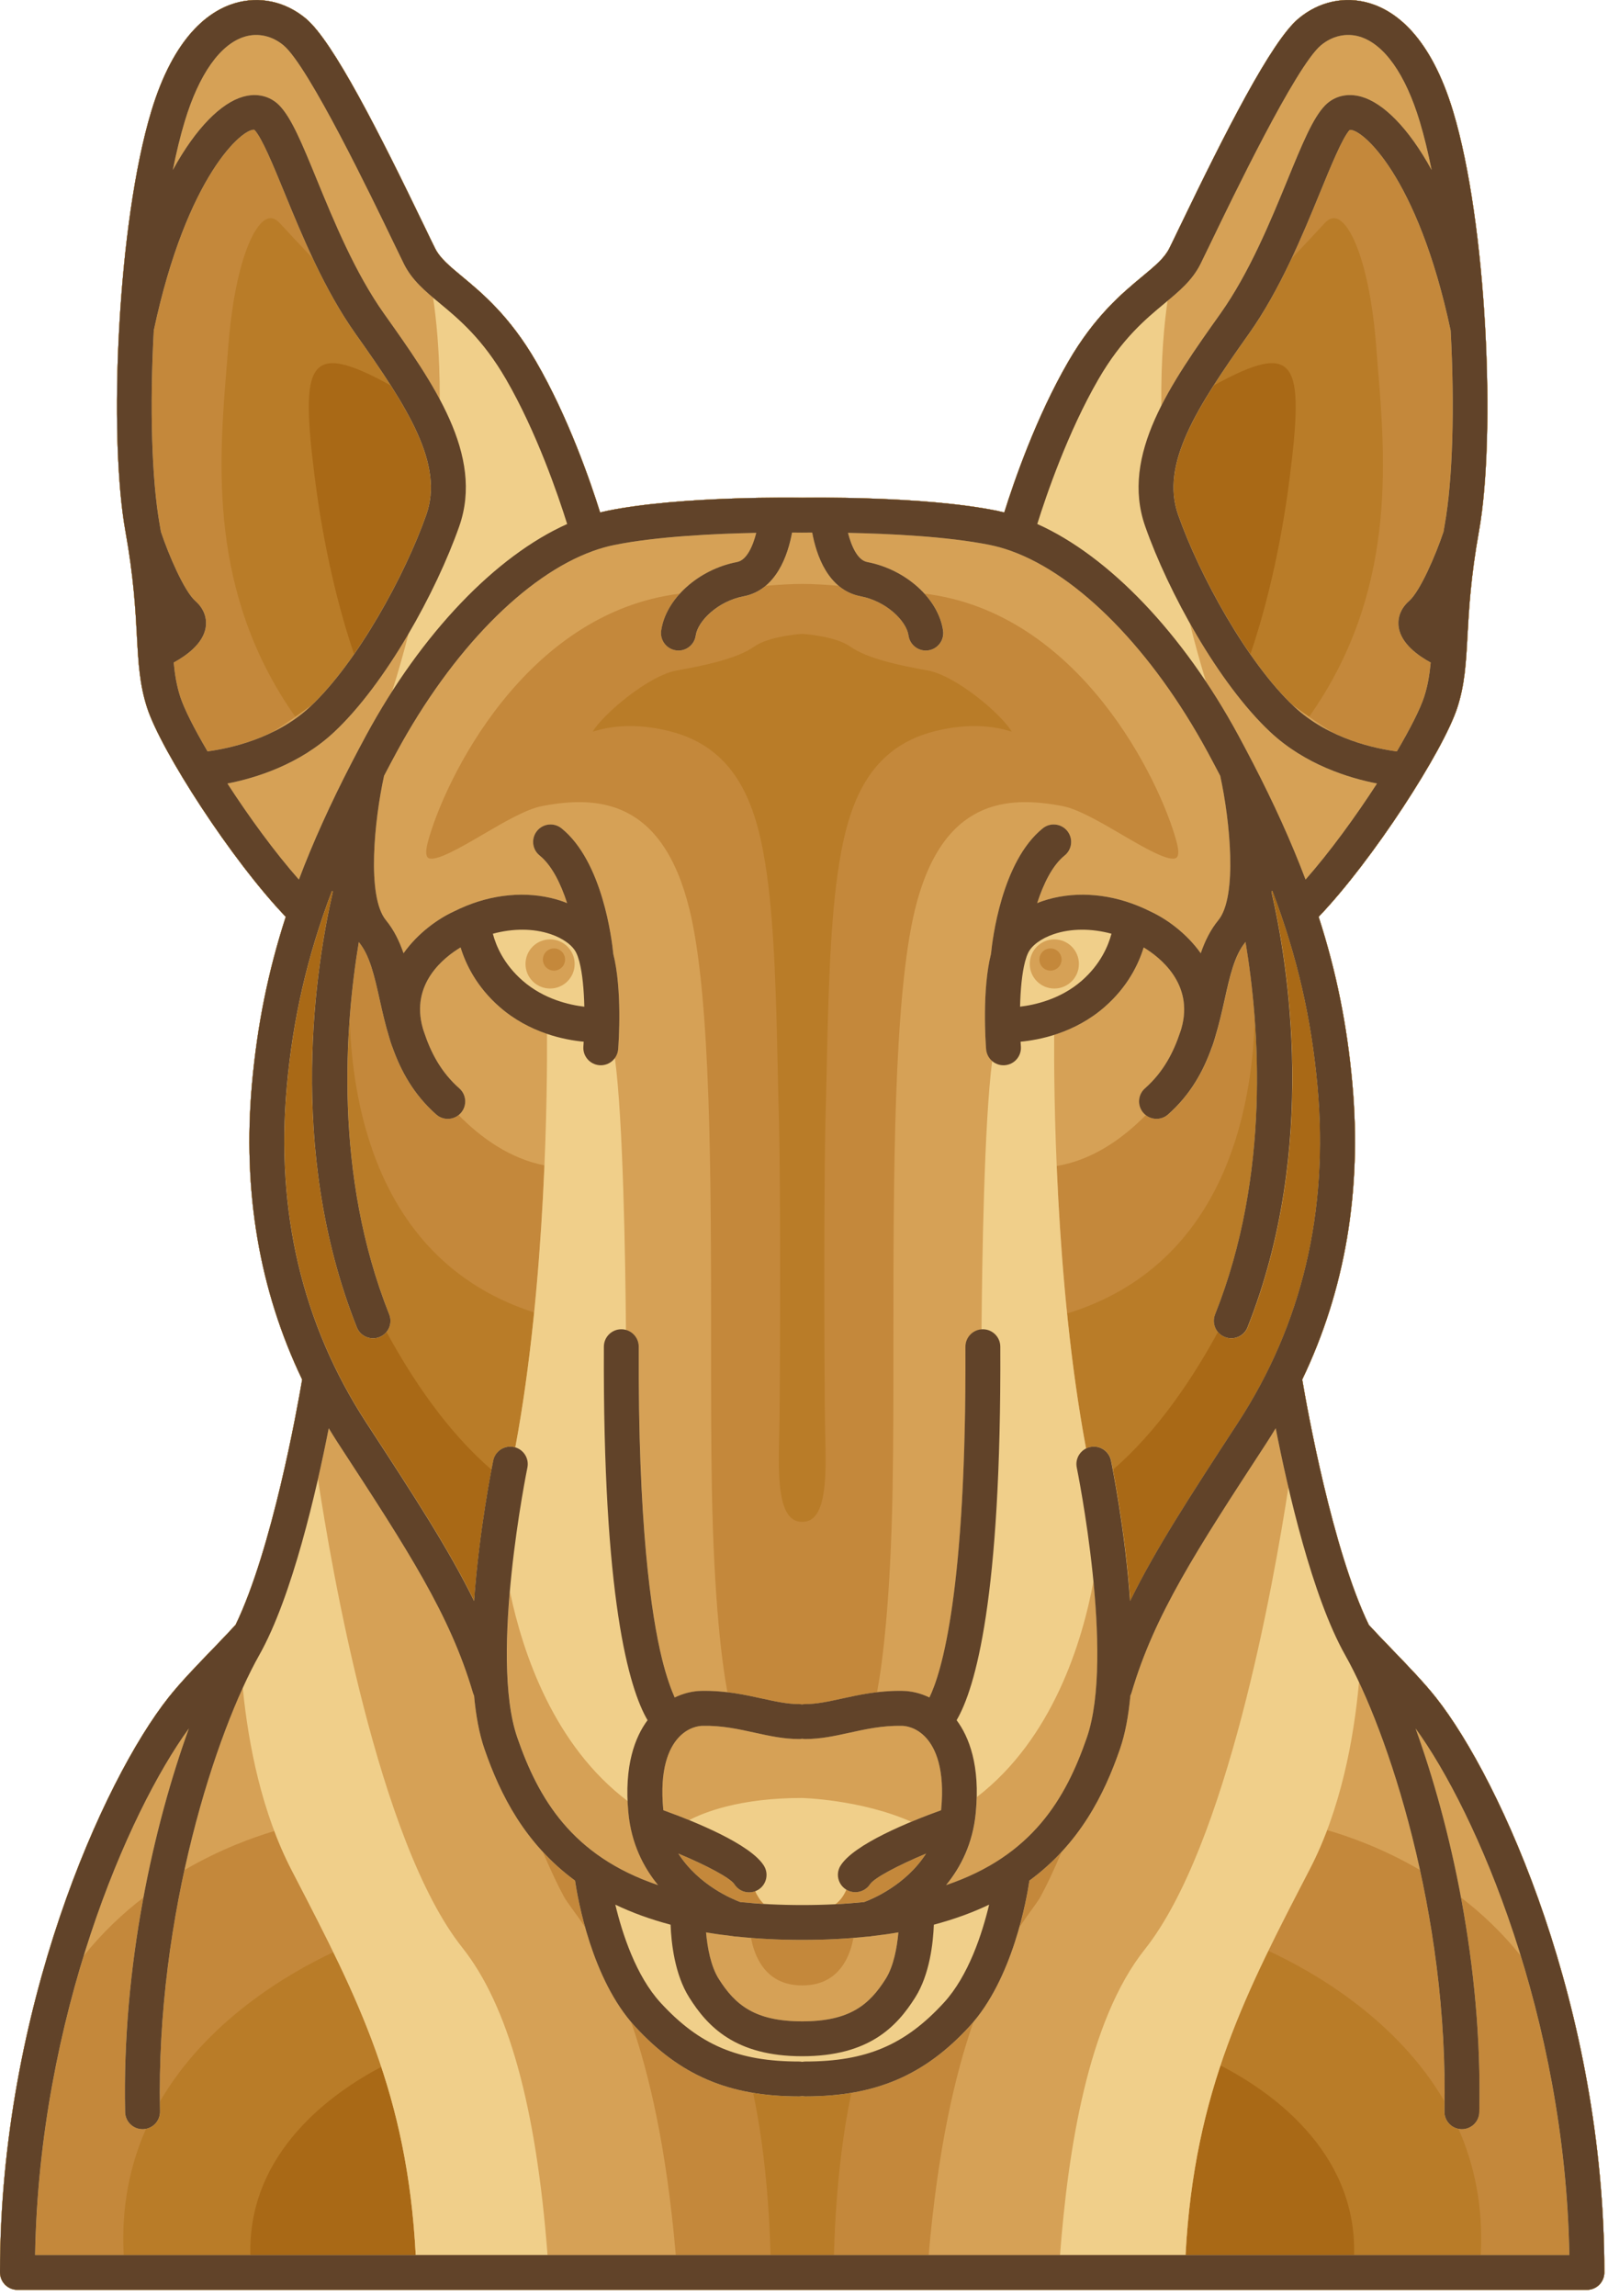
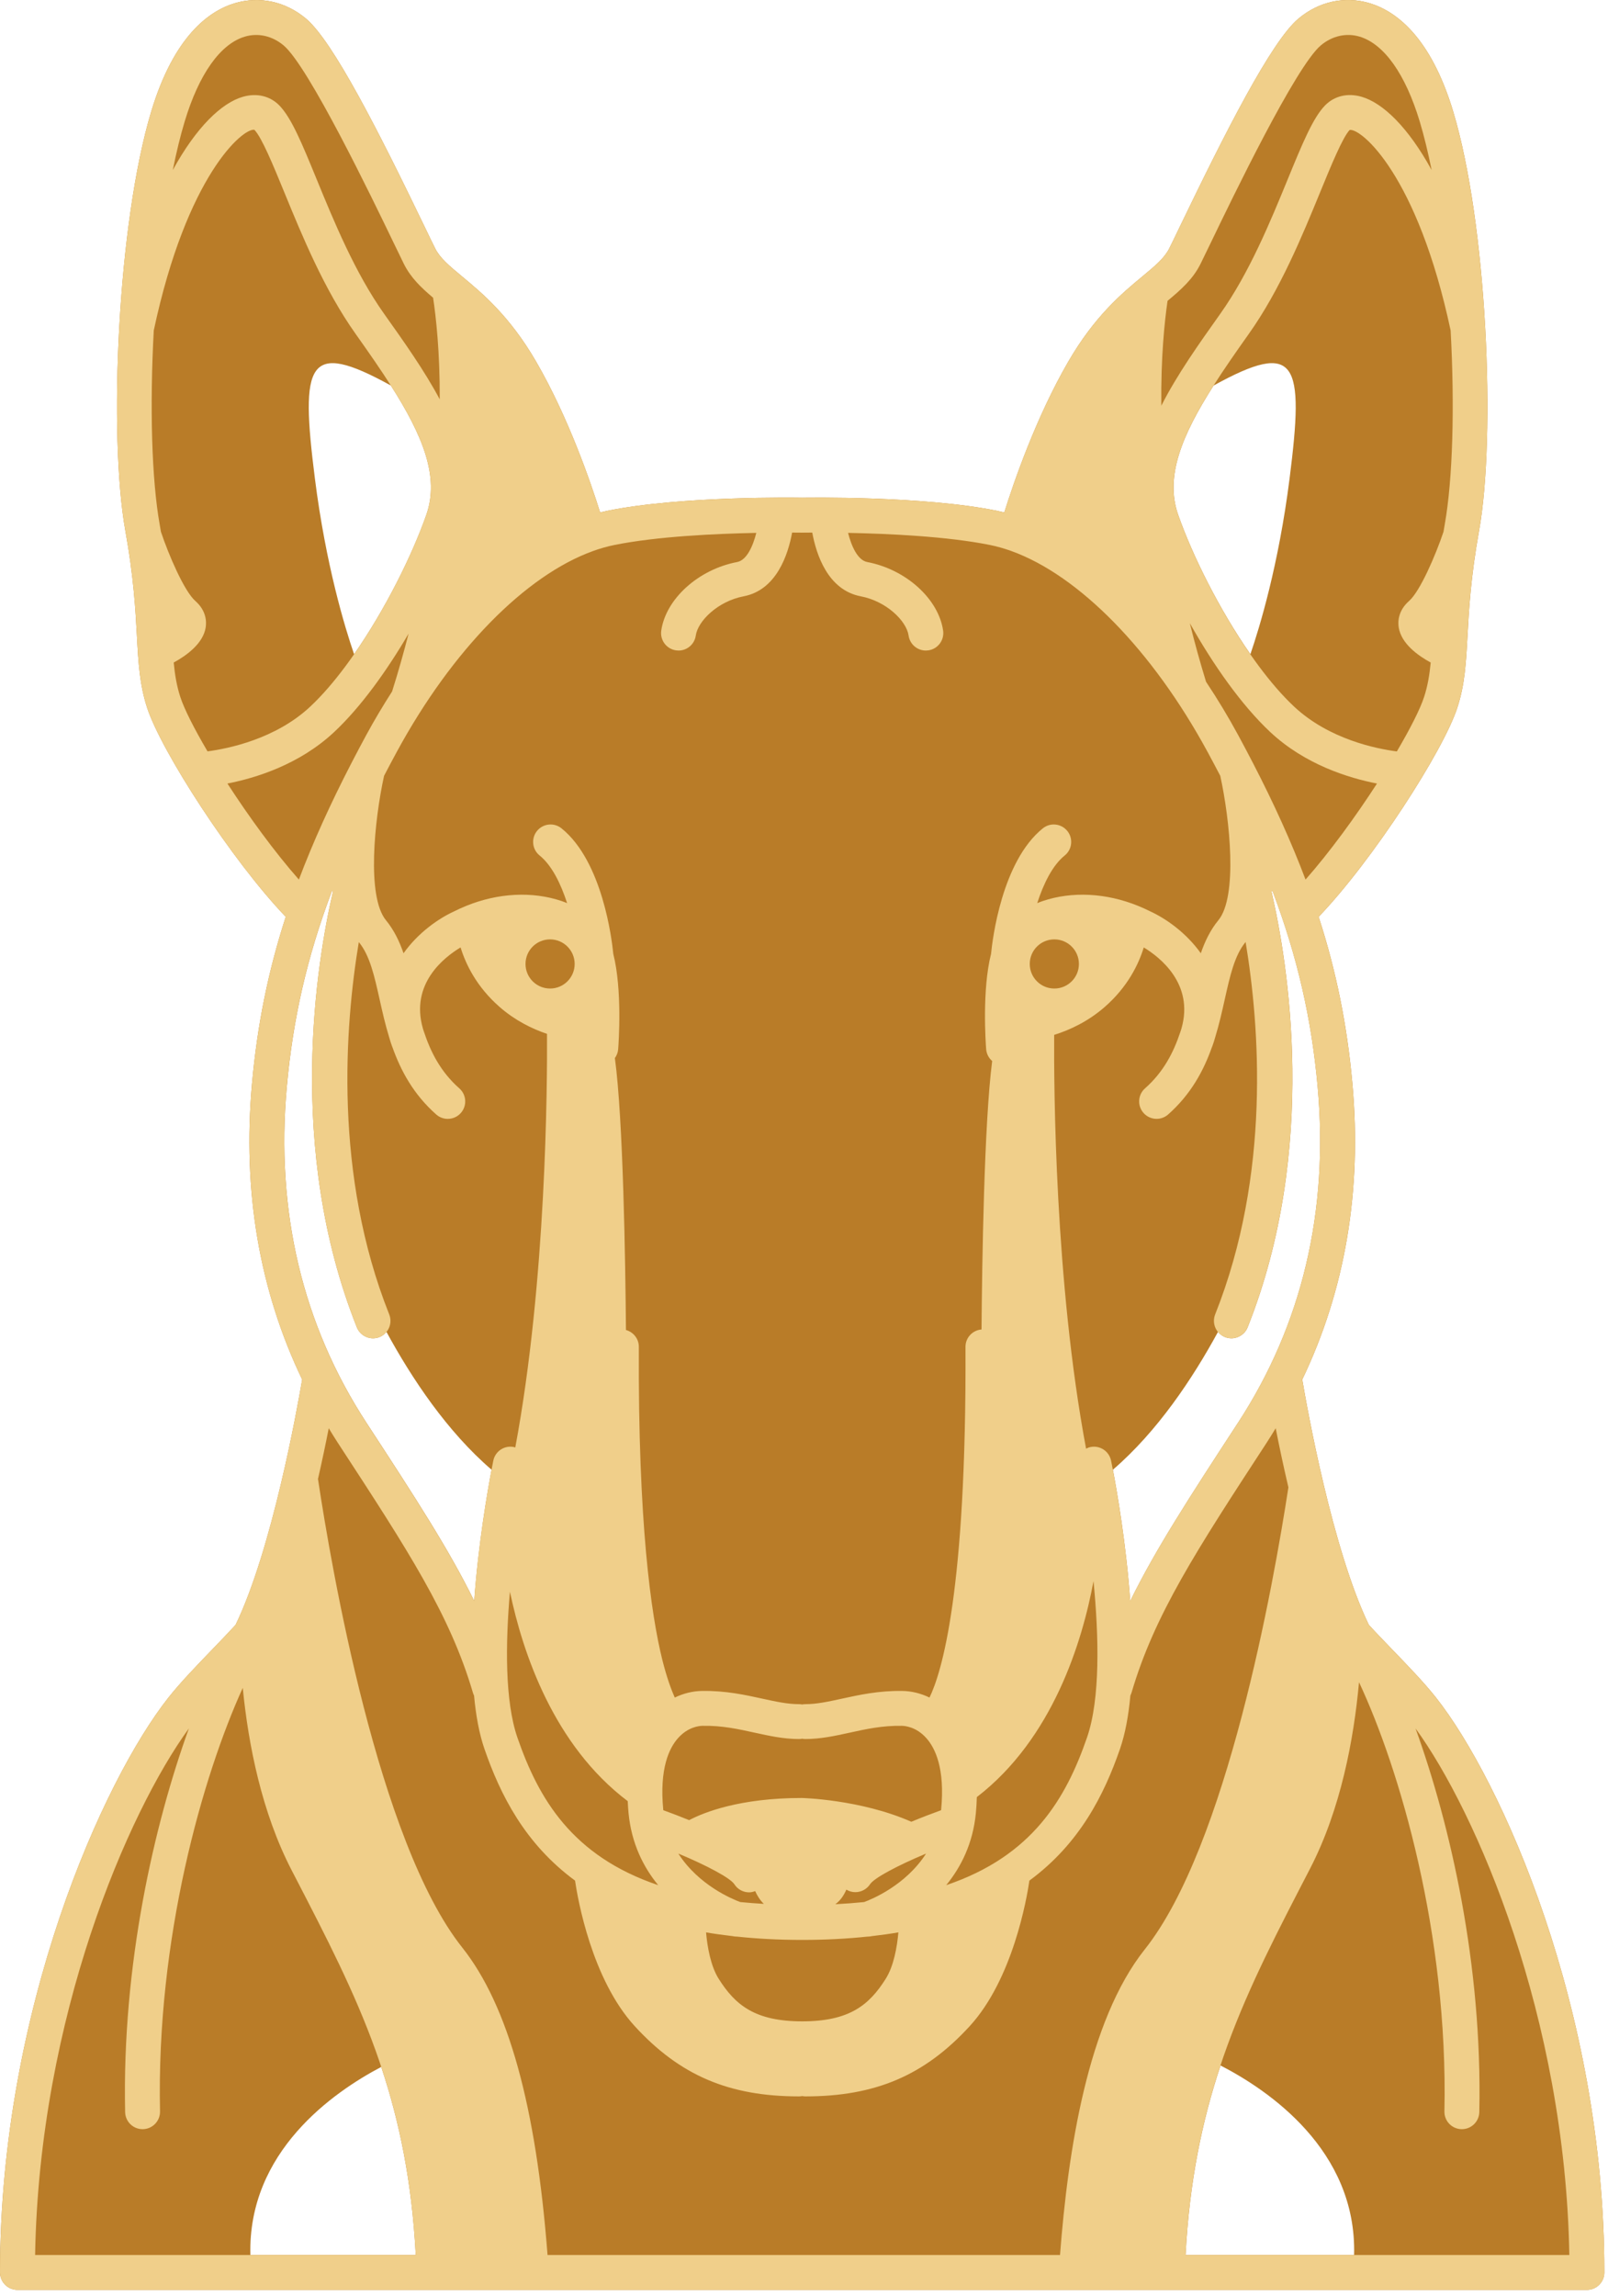
<svg xmlns="http://www.w3.org/2000/svg" style="fill-rule:evenodd;clip-rule:evenodd;stroke-linejoin:round;stroke-miterlimit:2;" xml:space="preserve" version="1.1" viewBox="0 0 131 187" height="100%" width="100%">
  <g transform="matrix(1,0,0,1,-232.643,-204.381)">
    <g>
      <g transform="matrix(1,0,0,1,-205,-110)">
-         <path style="fill:rgb(169,105,22);fill-rule:nonzero;" d="M554.626,452.649C553.655,451.421 552.321,450.04 551.031,448.704C550.35,447.998 549.709,447.333 549.157,446.727C546.185,440.568 544.138,429.128 543.735,426.75C547.231,419.454 548.606,411.368 547.819,402.636C547.396,397.931 546.526,393.552 545.071,389.058C549.498,384.437 555.223,375.546 556.368,372.027C556.981,370.14 557.076,368.397 557.197,366.19C557.313,364.056 557.459,361.403 558.137,357.628C558.828,353.78 558.994,347.503 558.637,341.038C558.638,340.995 558.633,340.954 558.629,340.91C558.271,334.554 557.405,328.03 556.031,323.466C554.176,317.299 551.302,315.262 549.218,314.64C547.205,314.038 545.093,314.497 543.423,315.898C541.214,317.75 537.469,325.146 533.751,332.863C533.382,333.63 533.091,334.235 532.903,334.609C532.505,335.406 531.745,336.037 530.692,336.911C529.061,338.265 526.829,340.119 524.676,343.833C522.044,348.374 520.232,353.654 519.46,356.121C519.262,356.071 519.064,356.025 518.867,355.985C512.842,354.763 503.402,354.918 503.004,354.923C503.002,354.923 502.999,354.924 502.996,354.924C502.994,354.924 502.992,354.923 502.99,354.923C502.59,354.915 493.152,354.763 487.127,355.985C486.93,356.025 486.732,356.071 486.533,356.121C485.762,353.654 483.949,348.374 481.318,343.833C479.164,340.119 476.931,338.266 475.301,336.911C474.249,336.037 473.489,335.406 473.091,334.609C472.903,334.235 472.612,333.63 472.243,332.863C468.524,325.146 464.779,317.75 462.571,315.898C460.901,314.498 458.789,314.041 456.776,314.64C454.692,315.262 451.819,317.299 449.963,323.466C448.589,328.03 447.724,334.554 447.365,340.91C447.362,340.954 447.356,340.995 447.357,341.038C446.999,347.503 447.166,353.78 447.858,357.628C448.536,361.402 448.681,364.056 448.797,366.19C448.918,368.397 449.014,370.14 449.627,372.027C450.771,375.547 456.496,384.437 460.922,389.058C459.469,393.552 458.598,397.931 458.174,402.636C457.388,411.368 458.763,419.454 462.26,426.751C461.856,429.128 459.811,440.565 456.838,446.727C456.285,447.331 455.645,447.998 454.963,448.704C453.674,450.04 452.34,451.422 451.369,452.649C446.062,459.357 437.644,478.002 437.644,499.476C437.644,500.261 438.281,500.898 439.066,500.898L566.924,500.898C567.709,500.898 568.345,500.261 568.345,499.476C568.35,478.002 559.932,459.357 554.626,452.649Z" />
-       </g>
+         </g>
      <g transform="matrix(1,0,0,1,5,-110)">
        <path style="fill:rgb(185,124,40);fill-rule:nonzero;" d="M344.626,452.649C343.655,451.421 342.321,450.04 341.031,448.704C340.35,447.998 339.709,447.333 339.157,446.727C336.185,440.568 334.138,429.128 333.735,426.75C337.231,419.454 338.606,411.368 337.819,402.636C337.396,397.931 336.526,393.552 335.071,389.058C339.498,384.437 345.223,375.546 346.368,372.027C346.981,370.14 347.076,368.397 347.197,366.19C347.313,364.056 347.459,361.403 348.137,357.628C348.828,353.78 348.994,347.503 348.637,341.038C348.638,340.995 348.633,340.954 348.629,340.91C348.271,334.554 347.405,328.03 346.031,323.466C344.176,317.299 341.302,315.262 339.218,314.64C337.205,314.038 335.093,314.497 333.423,315.898C331.214,317.75 327.469,325.146 323.751,332.863C323.382,333.63 323.091,334.235 322.903,334.609C322.505,335.406 321.745,336.037 320.692,336.911C319.061,338.265 316.829,340.119 314.676,343.833C312.044,348.374 310.232,353.654 309.46,356.121C309.262,356.071 309.064,356.025 308.867,355.985C302.842,354.763 293.402,354.918 293.004,354.923C293.002,354.923 292.999,354.924 292.996,354.924C292.994,354.924 292.992,354.923 292.99,354.923C292.59,354.915 283.152,354.763 277.127,355.985C276.93,356.025 276.732,356.071 276.533,356.121C275.762,353.654 273.949,348.374 271.318,343.833C269.164,340.119 266.931,338.266 265.301,336.911C264.249,336.037 263.489,335.406 263.091,334.609C262.903,334.235 262.612,333.63 262.243,332.863C258.524,325.146 254.779,317.75 252.571,315.898C250.901,314.498 248.789,314.041 246.776,314.64C244.692,315.262 241.819,317.299 239.963,323.466C238.589,328.03 237.724,334.554 237.365,340.91C237.362,340.954 237.356,340.995 237.357,341.038C236.999,347.503 237.166,353.78 237.858,357.628C238.536,361.402 238.681,364.056 238.797,366.19C238.918,368.397 239.014,370.14 239.627,372.027C240.771,375.547 246.496,384.437 250.922,389.058C249.469,393.552 248.598,397.931 248.174,402.636C247.388,411.368 248.763,419.454 252.26,426.751C251.856,429.128 249.811,440.565 246.838,446.727C246.285,447.331 245.645,447.998 244.963,448.704C243.674,450.04 242.34,451.422 241.369,452.649C236.062,459.357 227.644,478.002 227.644,499.476C227.644,500.261 228.281,500.898 229.066,500.898L356.924,500.898C357.709,500.898 358.345,500.261 358.345,499.476C358.35,478.002 349.932,459.357 344.626,452.649ZM326.513,345.783C333.329,342.025 333.908,343.857 332.701,353.367C331.807,360.411 330.255,365.5 329.509,367.668C327.002,364.068 324.798,359.658 323.622,356.305C322.534,353.207 323.927,349.838 326.513,345.783ZM262.378,356.305C261.201,359.659 258.997,364.069 256.49,367.668C255.743,365.5 254.19,360.411 253.298,353.367C252.093,343.857 252.67,342.025 259.486,345.783C262.071,349.838 263.465,353.207 262.378,356.305ZM248.042,498.057C247.819,489.639 254.804,484.787 258.702,482.738C260.185,487.201 261.198,492.075 261.513,498.057L248.042,498.057ZM257.628,430.471L257.502,430.278C252.278,422.269 250.095,413.055 251.01,402.891C251.505,397.399 252.646,392.353 254.672,386.989C254.734,386.895 254.753,386.973 254.759,387.042C253.46,392.683 250.902,407.892 256.714,422.495C256.937,423.052 257.47,423.391 258.034,423.391C258.21,423.391 258.388,423.358 258.559,423.289C258.791,423.197 258.98,423.047 259.127,422.866C261.209,426.695 264.084,430.995 267.691,434.095C267.369,435.794 266.611,440.111 266.277,444.788C264.235,440.607 261.429,436.297 257.628,430.471ZM318.307,434.095C321.913,430.995 324.789,426.696 326.871,422.866C327.018,423.047 327.208,423.197 327.438,423.289C327.612,423.357 327.789,423.391 327.963,423.391C328.527,423.391 329.063,423.051 329.284,422.495C335.097,407.891 332.538,392.682 331.238,387.042C331.245,386.974 331.265,386.896 331.326,386.989C333.352,392.353 334.494,397.399 334.988,402.891C335.903,413.055 333.718,422.269 328.496,430.278L328.369,430.471C324.57,436.297 321.764,440.608 319.72,444.788C319.388,440.11 318.63,435.794 318.307,434.095ZM327.077,482.621C330.925,484.601 338.183,489.478 337.958,498.057L324.229,498.057C324.546,492.05 325.579,487.12 327.077,482.621Z" />
      </g>
      <g transform="matrix(1,0,0,1,205,-110)">
-         <path style="fill:rgb(196,136,59);fill-rule:nonzero;" d="M144.626,452.649C143.655,451.421 142.321,450.04 141.031,448.704C140.35,447.998 139.709,447.333 139.157,446.727C136.185,440.568 134.138,429.128 133.735,426.75C137.231,419.454 138.606,411.368 137.819,402.636C137.396,397.931 136.526,393.552 135.071,389.058C139.498,384.437 145.223,375.546 146.368,372.027C146.981,370.14 147.076,368.397 147.197,366.19C147.313,364.056 147.459,361.403 148.137,357.628C148.828,353.78 148.994,347.503 148.637,341.038C148.638,340.995 148.633,340.954 148.629,340.91C148.271,334.554 147.405,328.03 146.031,323.466C144.176,317.299 141.302,315.262 139.218,314.64C137.205,314.038 135.093,314.497 133.423,315.898C131.214,317.75 127.469,325.146 123.751,332.863C123.382,333.63 123.091,334.235 122.903,334.609C122.505,335.406 121.745,336.037 120.692,336.911C119.061,338.265 116.829,340.119 114.676,343.833C112.044,348.374 110.232,353.654 109.46,356.121C109.262,356.071 109.064,356.025 108.867,355.985C102.842,354.763 93.402,354.918 93.004,354.923C93.002,354.923 92.999,354.924 92.996,354.924C92.994,354.924 92.992,354.923 92.99,354.923C92.59,354.915 83.152,354.763 77.127,355.985C76.93,356.025 76.732,356.071 76.533,356.121C75.762,353.654 73.949,348.374 71.318,343.833C69.164,340.119 66.931,338.266 65.301,336.911C64.249,336.037 63.489,335.406 63.091,334.609C62.903,334.235 62.612,333.63 62.243,332.863C58.524,325.146 54.779,317.75 52.571,315.898C50.901,314.498 48.789,314.041 46.776,314.64C44.692,315.262 41.819,317.299 39.963,323.466C38.589,328.03 37.724,334.554 37.365,340.91C37.362,340.954 37.356,340.995 37.357,341.038C36.999,347.503 37.166,353.78 37.858,357.628C38.536,361.402 38.681,364.056 38.797,366.19C38.918,368.397 39.014,370.14 39.627,372.027C40.771,375.547 46.496,384.437 50.922,389.058C49.469,393.552 48.598,397.931 48.174,402.636C47.388,411.368 48.763,419.454 52.26,426.751C51.856,429.128 49.811,440.565 46.838,446.727C46.285,447.331 45.645,447.998 44.963,448.704C43.674,450.04 42.34,451.422 41.369,452.649C36.062,459.357 27.644,478.002 27.644,499.476C27.644,500.261 28.281,500.898 29.066,500.898L156.924,500.898C157.709,500.898 158.345,500.261 158.345,499.476C158.35,478.002 149.932,459.357 144.626,452.649ZM129.382,341.58C130.736,339.674 131.872,337.546 132.862,335.439C133.866,334.378 134.865,333.316 135.542,332.578C135.801,332.295 136.06,332.152 136.312,332.152C137.597,332.152 139.245,335.839 139.765,342.672C139.804,343.192 139.848,343.729 139.894,344.282C140.532,352.088 141.398,362.703 134.295,372.765C133.849,372.456 133.401,372.141 132.958,371.818C129.155,368.186 125.319,361.145 123.622,356.304C122.18,352.195 125.099,347.609 129.382,341.58ZM82.809,368.986C85.147,368.57 87.72,368.015 89.087,367.047C90.311,366.18 92.961,366.013 92.988,366.012L92.999,366.011L93.011,366.012C93.038,366.013 95.689,366.18 96.913,367.047C98.279,368.016 100.852,368.57 103.19,368.986C105.544,369.404 109.237,372.575 110.054,373.955C110.057,373.961 110.061,373.967 110.065,373.973C110.05,373.969 110.038,373.965 110.023,373.961C109.485,373.805 108.482,373.518 107.027,373.518C106.014,373.518 104.936,373.658 103.823,373.934C98.101,375.355 96.626,380.352 95.885,385.539C95.239,390.051 95.105,396.326 94.996,401.369C94.968,402.705 94.94,403.955 94.906,405.065C94.748,410.265 94.795,426.404 94.852,430.261C94.857,430.612 94.865,430.972 94.874,431.337C94.933,433.941 95.001,436.892 93.972,437.944C93.712,438.21 93.394,438.339 92.997,438.339C92.602,438.339 92.284,438.21 92.024,437.944C90.995,436.891 91.062,433.94 91.122,431.337C91.13,430.972 91.139,430.611 91.143,430.261C91.201,426.404 91.248,410.265 91.089,405.065C91.055,403.955 91.027,402.705 90.999,401.369C90.891,396.326 90.756,390.051 90.111,385.539C89.37,380.351 87.894,375.354 82.173,373.934C81.06,373.658 79.982,373.518 78.969,373.518C77.514,373.518 76.512,373.805 75.973,373.961C75.959,373.965 75.946,373.969 75.932,373.973C75.935,373.967 75.938,373.961 75.942,373.955C76.763,372.575 80.455,369.404 82.809,368.986ZM62.378,356.305C60.679,361.146 56.844,368.187 53.041,371.819C52.599,372.142 52.149,372.458 51.704,372.766C44.602,362.703 45.468,352.088 46.106,344.283C46.151,343.729 46.195,343.192 46.235,342.673C46.755,335.84 48.402,332.153 49.688,332.153C49.94,332.153 50.198,332.296 50.457,332.579C51.134,333.317 52.134,334.38 53.137,335.44C54.127,337.546 55.265,339.674 56.618,341.581C60.899,347.609 63.819,352.195 62.378,356.305ZM37.723,498.057C37.509,494.129 38.24,490.717 39.54,487.778C40.202,487.645 40.696,487.055 40.681,486.356C40.675,486.085 40.681,485.815 40.678,485.544C44.495,478.996 51.035,475.16 54.798,473.391C58.355,480.689 60.969,487.725 61.513,498.057L37.723,498.057ZM57.628,430.471L57.502,430.278C52.278,422.269 50.095,413.055 51.01,402.891C51.505,397.399 52.646,392.353 54.672,386.989C54.734,386.895 54.753,386.973 54.759,387.042C53.46,392.683 50.902,407.892 56.714,422.495C56.937,423.052 57.47,423.391 58.034,423.391C58.21,423.391 58.388,423.358 58.559,423.289C59.288,422.999 59.645,422.172 59.354,421.443C55.984,412.975 55.629,404.13 56.131,397.347C56.354,405.036 58.748,417.302 71.162,421.286C70.793,424.945 70.297,428.697 69.627,432.28C69.59,432.269 69.556,432.254 69.517,432.245C68.748,432.086 67.996,432.581 67.838,433.349C67.76,433.725 66.692,438.981 66.277,444.787C64.235,440.607 61.429,436.297 57.628,430.471ZM90.44,498.057C90.43,498.036 90.42,498.012 90.415,497.997C90.245,491.674 89.502,487.215 88.995,484.846C90.163,485.041 91.403,485.139 92.741,485.139C92.829,485.139 92.915,485.128 92.999,485.114C93.084,485.129 93.169,485.139 93.259,485.139C94.595,485.139 95.837,485.041 97.004,484.846C96.497,487.215 95.755,491.674 95.585,497.997C95.577,498.012 95.567,498.035 95.56,498.057L90.44,498.057ZM118.161,433.351C118.002,432.582 117.25,432.088 116.481,432.247C116.353,432.273 116.236,432.321 116.126,432.378C115.451,428.784 114.951,425.03 114.579,421.372L114.628,421.356C127.255,417.436 129.654,405.025 129.868,397.295C130.377,404.08 130.028,412.943 126.644,421.443C126.354,422.172 126.709,422.999 127.438,423.289C127.612,423.357 127.789,423.391 127.963,423.391C128.527,423.391 129.063,423.051 129.284,422.495C135.097,407.891 132.538,392.682 131.238,387.042C131.245,386.974 131.265,386.896 131.326,386.989C133.352,392.353 134.494,397.399 134.988,402.891C135.903,413.055 133.718,422.269 128.496,430.278L128.369,430.471C124.57,436.297 121.764,440.608 119.72,444.788C119.308,438.982 118.238,433.727 118.161,433.351ZM130.97,473.28L130.974,473.283C134.697,475.005 141.429,478.865 145.322,485.544C145.319,485.815 145.325,486.084 145.319,486.356C145.304,487.055 145.798,487.645 146.461,487.778C147.76,490.717 148.49,494.13 148.277,498.057L124.229,498.057C124.775,487.699 127.442,480.532 130.97,473.28Z" />
-       </g>
+         </g>
      <g transform="matrix(1,0,0,1,-205,110.001)">
-         <path style="fill:rgb(214,161,86);fill-rule:nonzero;" d="M554.626,232.649C553.655,231.421 552.321,230.04 551.031,228.704C550.35,227.998 549.709,227.333 549.157,226.727C546.185,220.568 544.138,209.129 543.735,206.75C547.231,199.454 548.606,191.369 547.819,182.635C547.396,177.931 546.526,173.552 545.071,169.058C549.498,164.436 555.223,155.546 556.368,152.026C556.981,150.14 557.076,148.396 557.197,146.189C557.313,144.056 557.459,141.402 558.137,137.628C558.828,133.779 558.994,127.503 558.637,121.038C558.638,120.996 558.633,120.954 558.629,120.91C558.271,114.554 557.405,108.031 556.031,103.466C554.176,97.299 551.302,95.261 549.218,94.64C547.205,94.038 545.093,94.497 543.423,95.898C541.214,97.75 537.469,105.146 533.751,112.862C533.382,113.629 533.091,114.234 532.903,114.608C532.505,115.405 531.745,116.036 530.692,116.91C529.061,118.264 526.829,120.118 524.676,123.832C522.044,128.373 520.232,133.654 519.46,136.12C519.262,136.07 519.064,136.024 518.867,135.984C512.842,134.762 503.402,134.916 503.004,134.922C503.002,134.922 502.999,134.923 502.996,134.923C502.994,134.923 502.992,134.922 502.99,134.922C502.59,134.914 493.152,134.762 487.127,135.984C486.93,136.024 486.732,136.07 486.533,136.12C485.762,133.654 483.949,128.373 481.318,123.832C479.164,120.119 476.931,118.264 475.301,116.91C474.249,116.036 473.489,115.405 473.091,114.608C472.903,114.234 472.612,113.629 472.243,112.862C468.524,105.145 464.779,97.749 462.571,95.898C460.901,94.498 458.789,94.04 456.776,94.64C454.692,95.262 451.819,97.299 449.963,103.466C448.589,108.03 447.724,114.554 447.365,120.91C447.362,120.953 447.356,120.995 447.357,121.038C446.999,127.503 447.166,133.78 447.858,137.628C448.536,141.402 448.681,144.056 448.797,146.189C448.918,148.396 449.014,150.14 449.627,152.026C450.771,155.546 456.496,164.436 460.922,169.058C459.469,173.552 458.598,177.931 458.174,182.635C457.388,191.368 458.763,199.454 462.26,206.75C461.856,209.127 459.811,220.564 456.838,226.726C456.285,227.331 455.645,227.997 454.963,228.703C453.674,230.039 452.34,231.42 451.369,232.648C446.062,239.356 437.644,258 437.644,279.476C437.644,280.261 438.281,280.897 439.066,280.897L566.924,280.897C567.709,280.897 568.345,280.261 568.345,279.476C568.35,258.001 559.932,239.357 554.626,232.649ZM502.968,141.942L503.032,141.942C503.86,141.942 504.915,142.006 505.975,142.093C506.465,142.504 507.054,142.813 507.772,142.95C509.856,143.347 511.499,144.953 511.668,146.147C511.77,146.856 512.377,147.368 513.073,147.368C513.139,147.368 513.207,147.363 513.275,147.353C514.052,147.242 514.592,146.522 514.481,145.746C514.328,144.671 513.774,143.629 512.959,142.734C525.604,144.268 532.148,157.956 533.494,162.936C533.748,163.875 533.599,164.158 533.488,164.243C532.952,164.655 530.777,163.381 529.031,162.359C527.281,161.336 525.472,160.277 524.176,160.032C519.751,159.195 514.389,159.401 512.178,168.492C510.427,175.692 510.427,190.477 510.427,203.523C510.427,207.877 510.427,211.988 510.362,215.571C510.195,224.857 509.533,229.868 509.095,232.22C508.049,232.343 507.109,232.55 506.241,232.74C505.141,232.98 504.192,233.188 503.259,233.188C503.169,233.188 503.084,233.199 502.999,233.214C502.915,233.199 502.829,233.188 502.741,233.188C501.807,233.188 500.857,232.98 499.759,232.74C498.891,232.55 497.948,232.343 496.904,232.219C496.466,229.866 495.804,224.856 495.636,215.571C495.572,211.988 495.572,207.877 495.572,203.523C495.572,190.478 495.572,175.692 493.822,168.492C491.61,159.401 486.248,159.196 481.824,160.032C480.526,160.278 478.718,161.336 476.969,162.359C475.221,163.381 473.047,164.656 472.51,164.243C472.4,164.158 472.252,163.876 472.506,162.936C473.85,157.959 480.386,144.288 493.039,142.735C492.225,143.631 491.672,144.671 491.518,145.746C491.407,146.523 491.948,147.243 492.724,147.353C492.792,147.362 492.86,147.368 492.926,147.368C493.622,147.368 494.231,146.856 494.331,146.147C494.502,144.953 496.144,143.347 498.228,142.95C498.945,142.813 499.535,142.504 500.025,142.093C501.083,142.007 502.14,141.942 502.968,141.942ZM522.319,172.536C522.319,172.036 522.724,171.632 523.223,171.632C523.723,171.632 524.127,172.037 524.127,172.536C524.127,173.035 523.723,173.44 523.223,173.44C522.725,173.44 522.319,173.035 522.319,172.536ZM497.47,247.853C497.74,248.282 498.201,248.517 498.673,248.517C498.841,248.517 499.007,248.476 499.168,248.415C499.329,248.785 499.56,249.154 499.873,249.457C499.214,249.417 498.571,249.37 497.954,249.307C497.328,249.077 494.567,247.946 492.91,245.36C495.249,246.337 497.136,247.346 497.47,247.853ZM502.999,252.392C504.476,252.392 505.86,252.333 507.169,252.227C506.931,253.58 506.076,256.096 503.032,256.096L502.968,256.096C499.923,256.096 499.07,253.58 498.83,252.227C500.139,252.333 501.522,252.392 502.999,252.392ZM508.046,249.306C507.296,249.382 506.514,249.441 505.7,249.483C506.139,249.166 506.419,248.71 506.595,248.295C506.823,248.434 507.075,248.502 507.325,248.502C507.794,248.502 508.255,248.272 508.529,247.854C508.862,247.347 510.751,246.339 513.089,245.36C511.433,247.945 508.671,249.076 508.046,249.306ZM482.775,171.632C483.274,171.632 483.678,172.037 483.678,172.536C483.678,173.035 483.274,173.44 482.775,173.44C482.276,173.44 481.871,173.035 481.871,172.536C481.871,172.037 482.276,171.632 482.775,171.632ZM483.577,248.853C483.089,247.959 482.514,246.737 481.864,245.214C482.631,246.042 483.499,246.831 484.491,247.561C484.579,248.161 484.819,249.601 485.311,251.356C484.941,250.803 484.606,250.34 484.323,249.95C483.995,249.498 483.735,249.141 483.577,248.853ZM521.508,247.561C522.501,246.831 523.368,246.042 524.134,245.214C523.486,246.737 522.911,247.96 522.421,248.853C522.265,249.141 522.005,249.498 521.676,249.951C521.394,250.341 521.058,250.804 520.689,251.357C521.179,249.601 521.419,248.161 521.508,247.561ZM538.497,210.278L538.37,210.471C534.571,216.297 531.765,220.608 529.721,224.788C529.308,218.982 528.239,213.726 528.161,213.35C528.002,212.581 527.25,212.088 526.481,212.246C526.353,212.272 526.236,212.32 526.126,212.377C524.663,204.585 524.015,196.033 523.733,189.356L523.764,189.35C526.711,188.846 529.155,187.076 530.993,185.204C531.249,185.407 531.558,185.515 531.872,185.515C532.206,185.515 532.542,185.398 532.812,185.159C534.665,183.522 535.704,181.587 536.38,179.674C536.387,179.657 536.397,179.643 536.403,179.627C536.496,179.375 536.572,179.128 536.642,178.884C536.968,177.822 537.203,176.782 537.417,175.819C537.848,173.883 538.221,172.212 539.105,171.134C539.111,171.126 539.117,171.117 539.123,171.11C540.258,177.918 541.195,190.009 536.644,201.443C536.354,202.172 536.709,202.999 537.438,203.288C537.612,203.357 537.789,203.39 537.963,203.39C538.527,203.39 539.063,203.051 539.284,202.494C545.097,187.891 542.538,172.681 541.238,167.04C541.245,166.972 541.265,166.894 541.326,166.988C543.352,172.352 544.494,177.397 544.988,182.89C545.904,193.054 543.72,202.269 538.497,210.278ZM555.341,137.126C555.305,137.323 555.277,137.504 555.244,137.696C554.61,139.588 553.342,142.537 552.441,143.33C551.534,144.129 551.524,145.029 551.598,145.495C551.807,146.795 553.137,147.766 554.202,148.346C554.106,149.351 553.958,150.246 553.665,151.149C553.348,152.128 552.539,153.725 551.444,155.586C550.346,155.444 548.284,155.055 546.19,154.038C545.163,153.371 544.044,152.611 542.958,151.818C539.155,148.187 535.319,141.146 533.622,136.305C532.18,132.196 535.099,127.61 539.382,121.58C541.937,117.982 543.737,113.589 545.187,110.059C546.089,107.856 547.025,105.577 547.599,104.966C548.533,104.806 553.126,108.628 555.826,121.295C556.163,127.469 556.001,133.452 555.341,137.126ZM451.797,148.346C452.861,147.765 454.191,146.795 454.401,145.495C454.476,145.03 454.466,144.13 453.558,143.33C452.658,142.538 451.389,139.588 450.755,137.696C450.722,137.505 450.694,137.323 450.659,137.126C449.999,133.451 449.837,127.469 450.173,121.293C452.873,108.626 457.458,104.784 458.37,104.953C458.975,105.576 459.909,107.854 460.813,110.057C462.26,113.587 464.063,117.981 466.618,121.578C470.899,127.608 473.819,132.194 472.378,136.303C470.679,141.144 466.844,148.185 463.041,151.816C461.966,152.602 460.856,153.355 459.838,154.017C457.737,155.04 455.657,155.436 454.553,155.581C453.46,153.722 452.652,152.125 452.335,151.147C452.041,150.246 451.894,149.351 451.797,148.346ZM461.01,182.891C461.505,177.398 462.646,172.352 464.672,166.989C464.734,166.894 464.753,166.973 464.759,167.041C463.46,172.682 460.902,187.892 466.714,202.495C466.937,203.052 467.47,203.391 468.034,203.391C468.21,203.391 468.388,203.359 468.559,203.289C469.288,202.999 469.645,202.173 469.354,201.444C464.811,190.029 465.746,177.929 466.877,171.114C466.883,171.12 466.887,171.128 466.892,171.134C467.776,172.212 468.149,173.884 468.58,175.819C468.795,176.782 469.028,177.822 469.355,178.884C469.423,179.129 469.501,179.375 469.593,179.627C469.6,179.644 469.61,179.658 469.616,179.674C470.294,181.587 471.333,183.522 473.184,185.159C473.454,185.398 473.79,185.515 474.124,185.515C474.437,185.515 474.748,185.407 475.004,185.204C476.793,187.028 479.158,188.748 482.001,189.304C481.719,195.976 481.074,204.526 479.625,212.281C479.588,212.27 479.554,212.255 479.515,212.246C478.746,212.086 477.994,212.581 477.836,213.35C477.758,213.725 476.69,218.982 476.275,224.788C474.232,220.608 471.425,216.297 467.625,210.471L467.499,210.278C462.278,202.269 460.095,193.054 461.01,182.891ZM440.505,278.057C440.661,269.125 442.28,260.771 444.464,253.689C445.974,251.803 447.643,250.235 449.333,248.937C448.324,254.348 447.706,260.304 447.839,266.418C447.857,267.192 448.489,267.808 449.26,267.808L449.291,267.808C450.075,267.791 450.698,267.142 450.681,266.357C450.529,259.372 451.38,252.614 452.673,246.698C455.591,244.998 458.284,244.029 459.993,243.524C460.403,244.611 460.868,245.679 461.399,246.709L461.71,247.307C466.78,257.105 470.821,264.915 471.513,278.058L440.505,278.058L440.505,278.057ZM492.698,278.057C491.951,269.402 490.55,263.354 489.055,259.075C489.156,259.194 489.258,259.31 489.362,259.424C493.036,263.429 497.037,265.138 502.741,265.138C502.829,265.138 502.915,265.127 502.999,265.112C503.084,265.127 503.169,265.138 503.259,265.138C508.962,265.138 512.964,263.429 516.638,259.424C516.742,259.31 516.843,259.194 516.944,259.075C515.449,263.354 514.048,269.402 513.3,278.057L492.698,278.057ZM534.229,278.057C534.941,264.567 539.248,256.491 544.371,246.59C544.896,245.574 545.353,244.521 545.76,243.447L545.781,243.456C547.472,243.942 550.279,244.92 553.326,246.696C554.619,252.611 555.471,259.369 555.319,266.355C555.302,267.14 555.924,267.79 556.709,267.806L556.74,267.806C557.511,267.806 558.144,267.191 558.161,266.416C558.293,260.302 557.676,254.346 556.667,248.935C558.357,250.234 560.026,251.802 561.535,253.687C563.719,260.77 565.339,269.123 565.496,278.055L534.229,278.055L534.229,278.057Z" />
-       </g>
+         </g>
      <g transform="matrix(1,0,0,1,4.997,110.001)">
        <path style="fill:rgb(240,207,138);fill-rule:nonzero;" d="M344.626,232.649C343.655,231.421 342.321,230.04 341.031,228.704C340.35,227.998 339.709,227.333 339.157,226.727C336.185,220.568 334.138,209.129 333.735,206.75C337.232,199.454 338.606,191.369 337.819,182.635C337.396,177.931 336.526,173.552 335.072,169.058C339.498,164.436 345.224,155.546 346.368,152.026C346.981,150.14 347.076,148.396 347.197,146.189C347.314,144.056 347.459,141.402 348.137,137.628C348.829,133.779 348.995,127.503 348.638,121.038C348.638,120.996 348.633,120.954 348.63,120.91C348.271,114.554 347.405,108.031 346.032,103.466C344.176,97.299 341.303,95.261 339.219,94.64C337.206,94.038 335.094,94.497 333.424,95.898C331.215,97.75 327.47,105.146 323.752,112.862C323.383,113.629 323.092,114.234 322.904,114.608C322.506,115.405 321.746,116.036 320.693,116.91C319.063,118.264 316.831,120.118 314.677,123.832C312.045,128.373 310.233,133.654 309.461,136.12C309.263,136.07 309.065,136.024 308.868,135.984C302.843,134.762 293.403,134.916 293.005,134.922C293.003,134.922 293,134.923 292.998,134.923C292.995,134.923 292.993,134.922 292.991,134.922C292.592,134.914 283.153,134.762 277.128,135.984C276.931,136.024 276.733,136.07 276.535,136.12C275.764,133.654 273.951,128.373 271.319,123.832C269.166,120.119 266.933,118.264 265.302,116.91C264.25,116.036 263.49,115.405 263.092,114.608C262.904,114.234 262.613,113.629 262.244,112.862C258.525,105.145 254.78,97.749 252.572,95.898C250.902,94.498 248.79,94.04 246.777,94.64C244.693,95.262 241.82,97.299 239.964,103.466C238.59,108.03 237.725,114.554 237.366,120.91C237.363,120.953 237.358,120.995 237.358,121.038C237,127.503 237.167,133.78 237.859,137.628C238.538,141.402 238.682,144.056 238.799,146.189C238.919,148.396 239.015,150.14 239.628,152.026C240.772,155.546 246.498,164.436 250.924,169.058C249.47,173.552 248.6,177.931 248.176,182.635C247.389,191.368 248.764,199.454 252.261,206.75C251.858,209.127 249.812,220.564 246.839,226.726C246.287,227.331 245.646,227.997 244.965,228.703C243.675,230.039 242.341,231.42 241.37,232.648C236.064,239.356 227.646,258 227.646,279.476C227.646,280.261 228.282,280.897 229.067,280.897L356.929,280.897C357.714,280.897 358.35,280.261 358.35,279.476C358.35,258.001 349.932,239.357 344.626,232.649ZM328.497,210.278L328.371,210.471C324.571,216.297 321.765,220.608 319.721,224.788C319.308,218.982 318.239,213.726 318.161,213.35C318.002,212.581 317.25,212.088 316.481,212.246C316.353,212.272 316.236,212.32 316.126,212.377C313.578,198.801 313.499,182.903 313.527,178.675C314.832,178.264 316.3,177.573 317.638,176.406C319.517,174.767 320.404,172.926 320.826,171.552C322.147,172.351 324.935,174.523 323.898,178.149C323.885,178.191 323.873,178.233 323.86,178.275C323.842,178.331 323.823,178.388 323.803,178.444C323.248,180.115 322.428,181.705 320.93,183.028C320.342,183.548 320.286,184.445 320.807,185.034C321.087,185.351 321.479,185.513 321.871,185.513C322.205,185.513 322.541,185.396 322.811,185.157C324.664,183.52 325.703,181.585 326.379,179.672C326.387,179.655 326.397,179.641 326.402,179.625C326.496,179.373 326.572,179.126 326.641,178.882C326.967,177.82 327.202,176.78 327.416,175.817C327.847,173.881 328.22,172.21 329.104,171.132C329.111,171.124 329.116,171.115 329.123,171.108C330.257,177.916 331.194,190.007 326.643,201.441C326.353,202.17 326.708,202.997 327.438,203.286C327.611,203.355 327.788,203.388 327.962,203.388C328.527,203.388 329.062,203.049 329.283,202.492C335.096,187.889 332.537,172.679 331.238,167.038C331.244,166.97 331.264,166.892 331.326,166.986C333.351,172.35 334.493,177.395 334.987,182.888C335.904,193.054 333.721,202.269 328.497,210.278ZM316.201,235.91C314.49,240.864 311.766,245.556 304.732,247.931C305.933,246.464 306.907,244.542 307.147,242.066C307.191,241.608 307.215,241.174 307.226,240.759C313.431,235.983 315.821,228.074 316.732,223.166C317.169,227.652 317.296,232.744 316.201,235.91ZM274.462,172.897C274.462,174.002 273.566,174.899 272.46,174.899C271.354,174.899 270.458,174.003 270.458,172.897C270.458,171.791 271.354,170.895 272.46,170.895C273.566,170.895 274.462,171.792 274.462,172.897ZM311.538,172.897C311.538,171.791 312.434,170.895 313.54,170.895C314.645,170.895 315.542,171.791 315.542,172.897C315.542,174.002 314.646,174.899 313.54,174.899C312.434,174.899 311.538,174.003 311.538,172.897ZM296.595,248.295C296.823,248.434 297.075,248.502 297.325,248.502C297.794,248.502 298.255,248.272 298.529,247.854C298.863,247.347 300.751,246.339 303.09,245.36C301.433,247.945 298.672,249.077 298.046,249.307C297.296,249.383 296.514,249.442 295.7,249.484C296.14,249.166 296.419,248.709 296.595,248.295ZM293,252.392C294.925,252.392 296.696,252.294 298.342,252.119C298.351,252.119 298.359,252.121 298.366,252.121C298.469,252.121 298.572,252.105 298.675,252.082C299.422,251.997 300.144,251.897 300.835,251.778C300.727,253.006 300.447,254.535 299.807,255.554C298.458,257.696 296.849,259.024 293,259.024C289.151,259.024 287.542,257.696 286.193,255.554C285.555,254.542 285.276,253.01 285.167,251.779C285.857,251.897 286.579,251.997 287.324,252.082C287.428,252.105 287.53,252.121 287.633,252.121C287.642,252.121 287.65,252.119 287.657,252.119C289.304,252.294 291.075,252.392 293,252.392ZM287.47,247.853C287.741,248.282 288.201,248.517 288.674,248.517C288.841,248.517 289.007,248.476 289.168,248.415C289.33,248.785 289.561,249.154 289.873,249.457C289.215,249.417 288.571,249.37 287.954,249.307C287.328,249.077 284.567,247.946 282.91,245.36C285.249,246.337 287.137,247.346 287.47,247.853ZM304.318,241.792C304.316,241.804 304.315,241.816 304.313,241.828C303.613,242.081 302.768,242.402 301.89,242.767C297.736,240.938 292.967,240.831 292.967,240.831C287.896,240.831 284.98,242.009 283.789,242.635C283.026,242.324 282.301,242.05 281.685,241.828C281.683,241.816 281.682,241.804 281.68,241.792C281.356,238.439 282.159,236.763 282.89,235.948C283.705,235.038 284.618,234.956 284.878,234.953C286.481,234.919 287.835,235.229 289.15,235.516C290.357,235.78 291.498,236.029 292.739,236.029C292.828,236.029 292.914,236.019 292.998,236.003C293.082,236.019 293.168,236.029 293.257,236.029C294.497,236.029 295.639,235.78 296.846,235.516C298.161,235.228 299.516,234.924 301.117,234.953C301.378,234.956 302.291,235.038 303.106,235.948C303.84,236.763 304.643,238.439 304.318,241.792ZM269.189,224.024C270.24,229.051 272.766,236.546 278.787,241.09C278.801,241.404 278.82,241.727 278.852,242.066C279.092,244.543 280.065,246.464 281.267,247.931C274.233,245.556 271.509,240.863 269.798,235.91C268.774,232.946 268.821,228.291 269.189,224.024ZM334.005,166.024C332.859,162.988 331.442,159.857 329.706,156.501C329.704,156.498 329.702,156.494 329.7,156.491C329.322,155.761 328.933,155.023 328.525,154.27C327.698,152.745 326.818,151.29 325.899,149.912C325.399,148.278 324.958,146.683 324.579,145.14C326.486,148.535 328.788,151.811 331.127,154.004C333.965,156.664 337.531,157.755 339.826,158.202C338.078,160.9 335.98,163.785 334.005,166.024ZM345.341,137.126C345.305,137.323 345.278,137.504 345.244,137.696C344.61,139.588 343.342,142.537 342.441,143.33C341.534,144.129 341.524,145.029 341.598,145.495C341.808,146.795 343.137,147.766 344.202,148.346C344.105,149.351 343.958,150.246 343.664,151.149C343.347,152.128 342.538,153.725 341.444,155.586C339.784,155.371 335.919,154.601 333.069,151.93C329.23,148.33 325.336,141.194 323.621,136.305C322.179,132.196 325.099,127.61 329.381,121.58C331.936,117.982 333.737,113.589 335.186,110.059C336.089,107.856 337.024,105.577 337.599,104.966C338.532,104.806 343.126,108.628 345.825,121.295C346.163,127.469 346.001,133.452 345.341,137.126ZM325.446,115.881C325.637,115.498 325.935,114.88 326.313,114.097C328.018,110.559 333.206,99.791 335.251,98.076C336.176,97.3 337.325,97.041 338.407,97.363C340.406,97.961 342.147,100.419 343.311,104.286C343.668,105.474 343.989,106.804 344.276,108.227C342.364,104.739 340.306,102.763 338.57,102.262C337.434,101.935 336.349,102.192 335.591,102.971C334.603,103.989 333.744,106.081 332.556,108.978C331.163,112.374 329.43,116.601 327.064,119.933C325.312,122.4 323.534,124.904 322.256,127.426C322.212,123.505 322.518,120.573 322.764,118.885C323.874,117.961 324.829,117.117 325.446,115.881ZM275.963,139.262C275.971,139.26 275.978,139.255 275.986,139.253C276.561,139.047 277.132,138.885 277.694,138.772C281.155,138.07 285.972,137.849 289.26,137.785C288.986,138.87 288.48,140.011 287.695,140.16C284.542,140.761 281.886,143.162 281.516,145.748C281.406,146.525 281.946,147.245 282.722,147.355C282.79,147.364 282.858,147.37 282.925,147.37C283.62,147.37 284.229,146.858 284.329,146.149C284.5,144.955 286.142,143.349 288.226,142.952C290.915,142.439 291.852,139.538 292.178,137.76C292.648,137.762 292.925,137.766 292.941,137.766C292.95,137.767 292.959,137.767 292.966,137.767C292.98,137.767 292.992,137.763 293.006,137.763C293.024,137.763 293.039,137.767 293.056,137.766C293.072,137.766 293.349,137.762 293.819,137.76C294.144,139.538 295.082,142.439 297.771,142.952C299.855,143.349 301.498,144.955 301.667,146.149C301.769,146.858 302.376,147.37 303.072,147.37C303.138,147.37 303.207,147.365 303.274,147.355C304.051,147.244 304.591,146.524 304.48,145.748C304.111,143.163 301.455,140.761 298.301,140.16C297.516,140.011 297.011,138.87 296.736,137.785C300.024,137.849 304.84,138.07 308.303,138.772C308.865,138.886 309.436,139.048 310.011,139.253C310.019,139.255 310.026,139.26 310.035,139.262C315.536,141.243 321.517,147.318 326.024,155.625C326.38,156.283 326.724,156.932 327.058,157.572C327.848,161.176 328.486,167.406 326.906,169.333C326.254,170.129 325.812,171.041 325.472,172.026C324.293,170.366 322.649,169.213 321.391,168.632C321.056,168.461 320.716,168.309 320.373,168.17C320.365,168.167 320.357,168.163 320.35,168.16C317.757,167.11 314.979,166.963 312.573,167.779C312.426,167.828 312.287,167.887 312.146,167.943C312.651,166.388 313.375,164.877 314.384,164.064C314.995,163.572 315.092,162.677 314.6,162.066C314.108,161.455 313.212,161.358 312.602,161.851C309.253,164.548 308.494,170.944 308.384,172.077C307.646,174.995 307.943,179.287 307.986,179.838C308.015,180.227 308.202,180.566 308.476,180.802C307.821,185.876 307.653,197.192 307.609,202.67C306.876,202.729 306.299,203.338 306.302,204.086C306.393,224.06 304.349,230.646 303.37,232.65C302.668,232.31 301.913,232.122 301.153,232.112C299.227,232.084 297.639,232.435 296.237,232.741C295.137,232.981 294.188,233.189 293.255,233.189C293.166,233.189 293.08,233.2 292.996,233.215C292.912,233.2 292.826,233.189 292.737,233.189C291.803,233.189 290.853,232.981 289.755,232.741C288.352,232.434 286.755,232.081 284.839,232.112C284.077,232.122 283.32,232.312 282.617,232.652C282.35,232.049 281.965,231.035 281.596,229.548C280.69,225.881 279.623,218.487 279.69,204.086C279.693,203.428 279.247,202.878 278.641,202.713C278.595,197.181 278.42,185.588 277.739,180.562C277.888,180.356 277.985,180.11 278.007,179.838C278.049,179.287 278.347,174.995 277.609,172.077C277.499,170.944 276.74,164.548 273.391,161.851C272.781,161.358 271.885,161.455 271.393,162.066C270.901,162.677 270.997,163.572 271.609,164.064C272.617,164.877 273.342,166.388 273.847,167.943C273.706,167.887 273.567,167.828 273.42,167.779C271.014,166.963 268.235,167.11 265.643,168.16C265.635,168.163 265.627,168.167 265.62,168.17C265.277,168.31 264.937,168.462 264.602,168.632C263.344,169.213 261.7,170.366 260.521,172.026C260.181,171.041 259.739,170.129 259.087,169.333C257.507,167.406 258.145,161.176 258.935,157.572C259.268,156.932 259.613,156.283 259.969,155.625C264.479,147.317 270.46,141.243 275.963,139.262ZM242.688,104.287C243.851,100.42 245.593,97.961 247.592,97.364C248.673,97.042 249.823,97.301 250.748,98.077C252.792,99.791 257.98,110.559 259.686,114.098C260.063,114.881 260.361,115.499 260.552,115.882C261.113,117.004 261.951,117.801 262.929,118.63C263.164,120.181 263.486,123.026 263.47,126.905C262.219,124.56 260.566,122.232 258.935,119.936C256.569,116.604 254.835,112.377 253.443,108.981C252.255,106.084 251.396,103.991 250.408,102.974C249.65,102.196 248.564,101.937 247.429,102.265C245.693,102.765 243.635,104.742 241.724,108.23C242.01,106.804 242.33,105.475 242.688,104.287ZM242.335,151.149C242.041,150.246 241.894,149.351 241.797,148.346C242.861,147.765 244.192,146.795 244.401,145.495C244.476,145.03 244.466,144.13 243.559,143.33C242.658,142.538 241.389,139.588 240.756,137.696C240.723,137.505 240.695,137.323 240.659,137.126C239.999,133.451 239.837,127.469 240.174,121.293C242.873,108.626 247.459,104.784 248.37,104.953C248.975,105.576 249.909,107.854 250.813,110.057C252.261,113.587 254.063,117.981 256.618,121.578C260.9,127.608 263.82,132.194 262.378,136.303C260.663,141.191 256.769,148.328 252.929,151.928C250.097,154.583 246.218,155.362 244.553,155.581C243.46,153.724 242.652,152.127 242.335,151.149ZM246.174,158.201C248.469,157.755 252.035,156.663 254.873,154.003C257.015,151.995 259.126,149.077 260.932,145.992C260.539,147.522 260.098,149.091 259.588,150.704C258.855,151.846 258.146,153.032 257.475,154.269C257.067,155.022 256.677,155.761 256.299,156.491C256.298,156.494 256.296,156.497 256.294,156.5C254.559,159.856 253.142,162.987 251.995,166.023C250.02,163.785 247.921,160.9 246.174,158.201ZM251.01,182.891C251.505,177.398 252.646,172.352 254.672,166.989C254.734,166.894 254.753,166.973 254.759,167.041C253.46,172.682 250.902,187.892 256.715,202.495C256.937,203.052 257.471,203.391 258.035,203.391C258.21,203.391 258.388,203.359 258.56,203.289C259.289,202.999 259.645,202.173 259.355,201.444C254.811,190.029 255.746,177.929 256.877,171.114C256.883,171.12 256.887,171.128 256.892,171.134C257.777,172.212 258.149,173.884 258.58,175.819C258.795,176.782 259.028,177.822 259.355,178.884C259.424,179.129 259.501,179.375 259.594,179.627C259.6,179.644 259.61,179.658 259.616,179.674C260.294,181.587 261.333,183.522 263.184,185.159C263.455,185.398 263.79,185.515 264.124,185.515C264.518,185.515 264.909,185.353 265.189,185.036C265.71,184.448 265.653,183.55 265.066,183.03C263.558,181.698 262.737,180.097 262.182,178.415C262.169,178.376 262.155,178.337 262.143,178.298C262.127,178.249 262.113,178.199 262.097,178.15C261.054,174.515 263.818,172.36 265.168,171.55C265.59,172.925 266.477,174.767 268.357,176.407C269.607,177.497 270.97,178.172 272.209,178.591C272.235,182.685 272.16,198.707 269.625,212.281C269.588,212.27 269.553,212.255 269.514,212.246C268.746,212.086 267.993,212.581 267.835,213.35C267.758,213.725 266.689,218.982 266.275,224.788C264.231,220.608 261.424,216.297 257.624,210.471L257.498,210.278C252.279,202.269 250.095,193.054 251.01,182.891ZM243.034,235.166C240.202,243 237.579,254.41 237.84,266.417C237.857,267.191 238.489,267.807 239.26,267.807L239.291,267.807C240.076,267.79 240.698,267.141 240.682,266.356C240.374,252.232 244.164,239.027 247.423,231.864C247.88,236.495 248.964,241.996 251.401,246.708L251.711,247.306C256.782,257.104 260.822,264.914 261.514,278.057L230.506,278.057C230.846,258.662 238.075,241.973 243.034,235.166ZM272.253,278.057C271.322,265.931 269.048,257.723 265.299,253.006C258.463,244.405 254.633,222.026 253.551,214.846C253.897,213.334 254.192,211.921 254.428,210.715C254.657,211.089 254.882,211.462 255.122,211.83L255.248,212.023C260.897,220.685 264.307,225.912 266.172,232.253C266.196,232.336 266.229,232.414 266.266,232.488C266.413,234.094 266.68,235.582 267.113,236.836C268.397,240.552 270.397,244.548 274.493,247.56C274.71,249.034 275.846,255.588 279.363,259.423C283.037,263.428 287.038,265.137 292.742,265.137C292.831,265.137 292.917,265.126 293.001,265.111C293.085,265.126 293.171,265.137 293.26,265.137C298.964,265.137 302.965,263.428 306.639,259.423C310.156,255.588 311.292,249.034 311.509,247.56C315.605,244.548 317.605,240.553 318.889,236.836C319.322,235.582 319.588,234.094 319.736,232.488C319.773,232.413 319.805,232.335 319.83,232.253C321.695,225.912 325.104,220.685 330.754,212.023L330.879,211.83C331.119,211.461 331.346,211.088 331.574,210.715C331.845,212.101 332.194,213.759 332.609,215.529C331.389,223.471 327.597,244.747 320.905,253.167C316.247,259.026 314.65,269.601 314.003,278.057L272.253,278.057ZM324.229,278.057C324.941,264.567 329.249,256.491 334.371,246.59C336.874,241.751 337.936,236.062 338.362,231.402C341.667,238.446 345.633,251.918 345.319,266.356C345.302,267.141 345.924,267.791 346.71,267.807L346.741,267.807C347.511,267.807 348.144,267.192 348.161,266.417C348.422,254.409 345.798,243 342.967,235.166C347.925,241.973 355.155,258.662 355.496,278.057L324.229,278.057Z" />
      </g>
      <g transform="matrix(1,0,0,1,204.997,110.001)">
-         <path style="fill:rgb(97,67,41);fill-rule:nonzero;" d="M144.626,232.649C143.655,231.421 142.321,230.04 141.031,228.704C140.35,227.998 139.709,227.333 139.157,226.727C136.185,220.568 134.138,209.129 133.735,206.75C137.232,199.454 138.606,191.369 137.819,182.635C137.396,177.931 136.526,173.552 135.072,169.058C139.498,164.436 145.224,155.546 146.368,152.026C146.981,150.14 147.076,148.396 147.197,146.189C147.314,144.056 147.459,141.402 148.137,137.628C148.829,133.779 148.995,127.503 148.638,121.038C148.638,120.996 148.633,120.954 148.63,120.91C148.271,114.554 147.405,108.031 146.032,103.466C144.176,97.299 141.303,95.261 139.219,94.64C137.206,94.038 135.094,94.497 133.424,95.898C131.215,97.75 127.47,105.146 123.752,112.862C123.383,113.629 123.092,114.234 122.904,114.608C122.506,115.405 121.746,116.036 120.693,116.91C119.063,118.264 116.831,120.118 114.677,123.832C112.045,128.373 110.233,133.654 109.461,136.12C109.263,136.07 109.065,136.024 108.868,135.984C102.843,134.762 93.403,134.916 93.005,134.922C93.003,134.922 93,134.923 92.998,134.923C92.995,134.923 92.993,134.922 92.991,134.922C92.592,134.914 83.153,134.762 77.128,135.984C76.931,136.024 76.733,136.07 76.535,136.12C75.764,133.654 73.951,128.373 71.319,123.832C69.166,120.119 66.933,118.264 65.302,116.91C64.25,116.036 63.49,115.405 63.092,114.608C62.904,114.234 62.613,113.629 62.244,112.862C58.525,105.145 54.78,97.749 52.572,95.898C50.902,94.498 48.79,94.04 46.777,94.64C44.693,95.262 41.82,97.299 39.964,103.466C38.59,108.03 37.725,114.554 37.366,120.91C37.363,120.953 37.358,120.995 37.358,121.038C37,127.503 37.167,133.78 37.859,137.628C38.538,141.402 38.682,144.056 38.799,146.189C38.919,148.396 39.015,150.14 39.628,152.026C40.772,155.546 46.498,164.436 50.924,169.058C49.47,173.552 48.6,177.931 48.176,182.635C47.389,191.368 48.764,199.454 52.261,206.75C51.858,209.127 49.812,220.564 46.839,226.726C46.287,227.331 45.646,227.997 44.965,228.703C43.675,230.039 42.341,231.42 41.37,232.648C36.064,239.356 27.646,258 27.646,279.476C27.646,280.261 28.282,280.897 29.067,280.897L156.929,280.897C157.714,280.897 158.35,280.261 158.35,279.476C158.35,258.001 149.932,239.357 144.626,232.649ZM141.445,155.585C139.785,155.37 135.92,154.6 133.07,151.929C129.231,148.329 125.337,141.193 123.622,136.304C122.18,132.195 125.1,127.609 129.382,121.579C131.937,117.981 133.738,113.588 135.187,110.058C136.09,107.855 137.025,105.576 137.6,104.965C138.533,104.805 143.127,108.627 145.826,121.294C146.164,127.469 146.002,133.452 145.342,137.127C145.306,137.324 145.279,137.505 145.245,137.697C144.611,139.589 143.343,142.538 142.442,143.331C141.535,144.13 141.525,145.03 141.599,145.496C141.809,146.796 143.138,147.767 144.203,148.347C144.106,149.352 143.959,150.247 143.665,151.15C143.348,152.127 142.539,153.725 141.445,155.585ZM117.138,125.259C119.037,121.983 120.963,120.383 122.511,119.097C123.729,118.086 124.782,117.211 125.447,115.881C125.638,115.498 125.936,114.88 126.314,114.097C128.019,110.559 133.207,99.791 135.252,98.076C136.177,97.3 137.326,97.041 138.408,97.363C140.407,97.961 142.148,100.419 143.312,104.286C143.669,105.474 143.99,106.804 144.277,108.227C142.365,104.739 140.307,102.763 138.571,102.262C137.435,101.935 136.35,102.192 135.592,102.971C134.604,103.989 133.745,106.081 132.557,108.978C131.164,112.374 129.431,116.601 127.065,119.933C123.051,125.585 118.9,131.43 120.94,137.245C122.813,142.582 126.914,150.052 131.128,154.002C133.966,156.662 137.532,157.753 139.827,158.2C138.079,160.899 135.981,163.784 134.006,166.023C132.86,162.987 131.443,159.856 129.707,156.5C129.705,156.497 129.703,156.493 129.701,156.49C129.323,155.76 128.934,155.022 128.526,154.269C124.009,145.942 117.969,139.666 112.15,137.061C112.871,134.756 114.637,129.573 117.138,125.259ZM41.797,148.346C42.861,147.765 44.192,146.795 44.401,145.495C44.476,145.03 44.466,144.13 43.559,143.33C42.658,142.538 41.389,139.588 40.756,137.696C40.723,137.505 40.695,137.323 40.659,137.126C39.999,133.451 39.837,127.469 40.174,121.293C42.873,108.626 47.459,104.784 48.37,104.953C48.975,105.576 49.909,107.854 50.813,110.057C52.261,113.587 54.063,117.981 56.618,121.578C60.9,127.608 63.82,132.194 62.378,136.303C60.663,141.191 56.769,148.328 52.929,151.928C50.097,154.583 46.218,155.362 44.553,155.581C43.46,153.722 42.653,152.125 42.335,151.147C42.041,150.246 41.894,149.351 41.797,148.346ZM46.174,158.201C48.469,157.755 52.035,156.663 54.873,154.003C59.087,150.052 63.187,142.583 65.06,137.246C67.101,131.432 62.95,125.587 58.936,119.934C56.57,116.602 54.836,112.375 53.444,108.979C52.256,106.082 51.397,103.989 50.409,102.972C49.651,102.194 48.565,101.935 47.43,102.263C45.694,102.763 43.636,104.74 41.725,108.228C42.011,106.805 42.331,105.476 42.69,104.287C43.853,100.42 45.595,97.961 47.594,97.364C48.675,97.042 49.825,97.301 50.75,98.077C52.794,99.791 57.982,110.559 59.688,114.098C60.065,114.881 60.363,115.499 60.554,115.882C61.22,117.213 62.273,118.087 63.491,119.098C65.039,120.384 66.965,121.983 68.864,125.26C71.365,129.574 73.131,134.757 73.852,137.063C68.033,139.667 61.993,145.944 57.476,154.271C57.068,155.024 56.678,155.763 56.3,156.493C56.299,156.496 56.297,156.499 56.295,156.502C54.56,159.858 53.143,162.989 51.996,166.025C50.02,163.785 47.921,160.9 46.174,158.201ZM51.01,182.891C51.505,177.398 52.646,172.352 54.672,166.989C54.734,166.894 54.753,166.973 54.759,167.041C53.46,172.682 50.902,187.892 56.715,202.495C56.937,203.052 57.471,203.391 58.035,203.391C58.21,203.391 58.388,203.359 58.56,203.289C59.289,202.999 59.645,202.173 59.355,201.444C54.811,190.029 55.746,177.929 56.877,171.114C56.883,171.12 56.887,171.128 56.892,171.134C57.777,172.212 58.149,173.884 58.58,175.819C58.795,176.782 59.028,177.822 59.355,178.884C59.424,179.129 59.501,179.375 59.594,179.627C59.6,179.644 59.61,179.658 59.616,179.674C60.294,181.587 61.333,183.522 63.184,185.159C63.455,185.398 63.79,185.515 64.124,185.515C64.518,185.515 64.909,185.353 65.189,185.036C65.71,184.448 65.653,183.55 65.066,183.03C63.558,181.698 62.737,180.097 62.182,178.415C62.169,178.376 62.155,178.337 62.143,178.298C62.127,178.249 62.113,178.199 62.097,178.15C61.054,174.515 63.818,172.36 65.168,171.55C65.59,172.925 66.477,174.767 68.357,176.407C70.799,178.538 73.682,179.089 75.199,179.229C75.191,179.365 75.182,179.496 75.173,179.62C75.113,180.402 75.699,181.085 76.482,181.145C76.519,181.147 76.555,181.149 76.592,181.149C77.326,181.149 77.949,180.582 78.007,179.837C78.049,179.286 78.347,174.994 77.609,172.076C77.499,170.943 76.74,164.547 73.391,161.85C72.781,161.357 71.885,161.454 71.393,162.065C70.901,162.676 70.997,163.571 71.609,164.063C72.617,164.876 73.342,166.387 73.847,167.942C73.706,167.886 73.567,167.827 73.42,167.778C71.014,166.962 68.235,167.109 65.643,168.159C65.635,168.162 65.627,168.166 65.62,168.169C65.277,168.309 64.937,168.461 64.602,168.631C63.344,169.212 61.7,170.365 60.521,172.025C60.181,171.04 59.739,170.128 59.087,169.332C57.507,167.405 58.145,161.175 58.935,157.571C59.268,156.931 59.613,156.282 59.969,155.624C64.475,147.317 70.456,141.242 75.958,139.261L75.959,139.261C75.967,139.259 75.974,139.254 75.982,139.252C76.557,139.046 77.128,138.884 77.69,138.771C81.151,138.069 85.968,137.848 89.256,137.784C88.982,138.869 88.476,140.01 87.691,140.159C84.538,140.76 81.882,143.161 81.512,145.747C81.402,146.524 81.942,147.244 82.718,147.354C82.786,147.363 82.854,147.369 82.921,147.369C83.616,147.369 84.225,146.857 84.325,146.148C84.496,144.954 86.138,143.348 88.222,142.951C90.911,142.438 91.848,139.537 92.174,137.759C92.644,137.761 92.921,137.765 92.937,137.765C92.946,137.766 92.955,137.766 92.962,137.766C92.976,137.766 92.988,137.762 93.002,137.762C93.02,137.762 93.035,137.766 93.052,137.765C93.068,137.765 93.345,137.761 93.815,137.759C94.14,139.537 95.078,142.438 97.767,142.951C99.851,143.348 101.494,144.954 101.663,146.148C101.765,146.857 102.372,147.369 103.068,147.369C103.134,147.369 103.203,147.364 103.27,147.354C104.047,147.243 104.587,146.523 104.476,145.747C104.107,143.162 101.451,140.76 98.297,140.159C97.512,140.01 97.007,138.869 96.732,137.784C100.02,137.848 104.836,138.069 108.299,138.771C108.861,138.885 109.432,139.047 110.007,139.252C110.015,139.254 110.022,139.259 110.031,139.261C115.532,141.242 121.513,147.317 126.02,155.624C126.376,156.282 126.72,156.931 127.054,157.571C127.844,161.175 128.482,167.405 126.902,169.332C126.25,170.128 125.808,171.04 125.468,172.025C124.289,170.365 122.645,169.212 121.387,168.631C121.052,168.46 120.712,168.308 120.369,168.169C120.361,168.166 120.353,168.162 120.346,168.159C117.753,167.109 114.975,166.962 112.569,167.778C112.422,167.827 112.283,167.886 112.142,167.942C112.647,166.387 113.371,164.876 114.38,164.063C114.991,163.571 115.088,162.676 114.596,162.065C114.104,161.454 113.208,161.357 112.598,161.85C109.249,164.547 108.49,170.943 108.38,172.076C107.642,174.994 107.939,179.286 107.982,179.837C108.04,180.582 108.662,181.149 109.397,181.149C109.434,181.149 109.47,181.148 109.507,181.145C110.29,181.085 110.875,180.401 110.815,179.619C110.806,179.495 110.797,179.364 110.789,179.228C112.306,179.088 115.189,178.538 117.632,176.406C119.511,174.767 120.398,172.926 120.82,171.552C122.141,172.351 124.929,174.523 123.892,178.149C123.879,178.191 123.867,178.233 123.854,178.275C123.836,178.331 123.817,178.388 123.797,178.444C123.242,180.115 122.422,181.705 120.924,183.028C120.336,183.548 120.28,184.445 120.801,185.034C121.081,185.351 121.473,185.513 121.865,185.513C122.199,185.513 122.535,185.396 122.805,185.157C124.658,183.52 125.697,181.585 126.373,179.672C126.381,179.655 126.391,179.641 126.396,179.625C126.49,179.373 126.566,179.126 126.635,178.882C126.961,177.82 127.196,176.78 127.41,175.817C127.841,173.881 128.214,172.21 129.098,171.132C129.105,171.124 129.11,171.115 129.117,171.108C130.251,177.916 131.188,190.007 126.637,201.441C126.347,202.17 126.702,202.997 127.432,203.286C127.605,203.355 127.782,203.388 127.956,203.388C128.521,203.388 129.056,203.049 129.277,202.492C135.09,187.889 132.531,172.679 131.232,167.038C131.238,166.97 131.258,166.892 131.32,166.986C133.345,172.35 134.487,177.395 134.981,182.888C135.896,193.051 133.712,202.265 128.489,210.275L128.363,210.468C124.563,216.294 121.757,220.605 119.713,224.785C119.3,218.979 118.231,213.723 118.153,213.347C117.994,212.578 117.242,212.085 116.473,212.243C115.704,212.402 115.21,213.153 115.369,213.922C115.4,214.074 118.492,229.248 116.192,235.906C114.481,240.86 111.757,245.552 104.723,247.927C105.924,246.46 106.898,244.538 107.138,242.062C107.516,238.159 106.575,235.833 105.579,234.495C107.1,231.899 109.231,224.595 109.138,204.068C109.135,203.285 108.499,202.653 107.717,202.653L107.71,202.653C106.926,202.656 106.292,203.295 106.296,204.08C106.387,224.054 104.343,230.64 103.364,232.644C102.662,232.304 101.907,232.116 101.147,232.106C99.221,232.078 97.633,232.429 96.231,232.735C95.131,232.975 94.182,233.183 93.249,233.183C93.16,233.183 93.074,233.194 92.99,233.209C92.906,233.194 92.82,233.183 92.731,233.183C91.797,233.183 90.847,232.975 89.749,232.735C88.346,232.428 86.749,232.075 84.833,232.106C84.071,232.116 83.314,232.306 82.611,232.646C82.344,232.043 81.959,231.029 81.59,229.542C80.684,225.875 79.617,218.481 79.684,204.08C79.688,203.295 79.054,202.656 78.27,202.653L78.262,202.653C77.481,202.653 76.845,203.285 76.842,204.068C76.747,224.595 78.879,231.899 80.401,234.495C79.406,235.833 78.464,238.159 78.842,242.062C79.082,244.539 80.055,246.46 81.257,247.927C74.223,245.552 71.499,240.859 69.788,235.906C67.489,229.254 70.58,214.074 70.611,213.922C70.77,213.153 70.275,212.402 69.507,212.243C68.739,212.083 67.986,212.578 67.828,213.347C67.751,213.722 66.682,218.979 66.268,224.785C64.224,220.605 61.417,216.294 57.617,210.468L57.491,210.275C52.279,202.269 50.095,193.054 51.01,182.891ZM74.599,172.004C74.689,172.193 74.768,172.42 74.836,172.673C74.839,172.686 74.842,172.699 74.846,172.712C75.101,173.675 75.218,175.036 75.25,176.379C74.072,176.242 71.969,175.783 70.229,174.265C68.675,172.91 68.049,171.401 67.797,170.436C69.425,169.993 71.093,169.989 72.511,170.47C73.526,170.814 74.307,171.387 74.599,172.004ZM111.153,172.713C111.157,172.7 111.16,172.686 111.164,172.673C111.232,172.42 111.311,172.193 111.401,172.004C111.692,171.387 112.472,170.814 113.488,170.47C114.903,169.99 116.569,169.994 118.195,170.434C117.939,171.403 117.311,172.92 115.77,174.265C114.033,175.781 111.926,176.239 110.748,176.376C110.781,175.035 110.898,173.677 111.153,172.713ZM93.259,262.296C93.17,262.296 93.084,262.307 93,262.322C92.916,262.306 92.83,262.296 92.741,262.296C87.784,262.296 84.621,260.952 81.457,257.503C79.455,255.32 78.341,251.88 77.774,249.519C79.105,250.156 80.599,250.707 82.276,251.151C82.333,252.634 82.61,255.196 83.788,257.068C85.282,259.441 87.544,261.866 93,261.866C98.455,261.866 100.718,259.441 102.212,257.068C103.39,255.196 103.667,252.634 103.724,251.151C105.402,250.705 106.897,250.155 108.228,249.518C107.664,251.877 106.552,255.313 104.543,257.503C101.379,260.953 98.216,262.296 93.259,262.296ZM82.91,245.359C85.249,246.337 87.137,247.345 87.47,247.853C87.741,248.282 88.201,248.517 88.674,248.517C88.933,248.517 89.195,248.447 89.43,248.299C90.094,247.881 90.293,247.004 89.875,246.34C88.771,244.586 84.264,242.759 81.687,241.829C81.685,241.817 81.684,241.805 81.682,241.793C81.358,238.44 82.161,236.764 82.892,235.949C83.707,235.039 84.62,234.957 84.88,234.954C86.483,234.92 87.837,235.23 89.152,235.517C90.359,235.781 91.5,236.03 92.741,236.03C92.83,236.03 92.916,236.02 93,236.004C93.084,236.02 93.17,236.03 93.259,236.03C94.499,236.03 95.641,235.781 96.848,235.517C98.163,235.229 99.518,234.925 101.119,234.954C101.38,234.957 102.293,235.039 103.108,235.949C103.839,236.764 104.642,238.441 104.318,241.793C104.316,241.805 104.315,241.817 104.313,241.829C101.736,242.759 97.229,244.586 96.125,246.34C95.71,247 95.91,247.859 96.566,248.281C96.8,248.432 97.064,248.503 97.325,248.503C97.794,248.503 98.255,248.273 98.529,247.855C98.863,247.348 100.751,246.34 103.09,245.361C101.433,247.946 98.672,249.078 98.046,249.308C96.501,249.465 94.829,249.552 93,249.552C91.171,249.552 89.499,249.465 87.954,249.308C87.328,249.076 84.567,247.945 82.91,245.359ZM93,259.024C89.151,259.024 87.542,257.696 86.193,255.554C85.555,254.542 85.276,253.01 85.167,251.779C85.857,251.897 86.579,251.997 87.324,252.082C87.428,252.105 87.53,252.121 87.633,252.121C87.642,252.121 87.65,252.119 87.657,252.119C89.303,252.295 91.075,252.392 93,252.392C94.925,252.392 96.696,252.294 98.342,252.119C98.351,252.119 98.359,252.121 98.366,252.121C98.469,252.121 98.572,252.105 98.675,252.082C99.422,251.997 100.144,251.897 100.835,251.778C100.727,253.006 100.447,254.535 99.807,255.554C98.458,257.696 96.849,259.024 93,259.024ZM155.497,278.057L30.505,278.057C30.846,258.661 38.075,241.973 43.034,235.166C40.202,243 37.579,254.41 37.84,266.417C37.857,267.191 38.489,267.807 39.26,267.807L39.291,267.807C40.076,267.79 40.698,267.141 40.682,266.356C40.331,250.225 45.325,235.293 48.766,229.192C51.453,224.43 53.433,215.777 54.428,210.715C54.657,211.089 54.882,211.462 55.122,211.83L55.248,212.023C60.897,220.685 64.307,225.912 66.172,232.253C66.196,232.336 66.229,232.414 66.266,232.488C66.413,234.094 66.68,235.582 67.113,236.836C68.397,240.552 70.397,244.548 74.493,247.56C74.71,249.034 75.846,255.588 79.363,259.423C83.037,263.428 87.038,265.137 92.742,265.137C92.831,265.137 92.917,265.126 93.001,265.111C93.085,265.126 93.171,265.137 93.26,265.137C98.964,265.137 102.965,263.428 106.639,259.423C110.156,255.588 111.292,249.034 111.509,247.56C115.605,244.548 117.605,240.553 118.889,236.836C119.322,235.582 119.588,234.094 119.736,232.488C119.773,232.413 119.805,232.335 119.83,232.253C121.695,225.912 125.104,220.685 130.754,212.023L130.879,211.83C131.119,211.461 131.346,211.088 131.574,210.715C132.568,215.777 134.55,224.429 137.235,229.192C140.677,235.294 145.671,250.225 145.32,266.356C145.303,267.141 145.925,267.791 146.711,267.807L146.742,267.807C147.512,267.807 148.145,267.192 148.162,266.417C148.423,254.409 145.799,243 142.968,235.166C147.926,241.973 155.156,258.662 155.497,278.057Z" />
-       </g>
+         </g>
    </g>
  </g>
</svg>